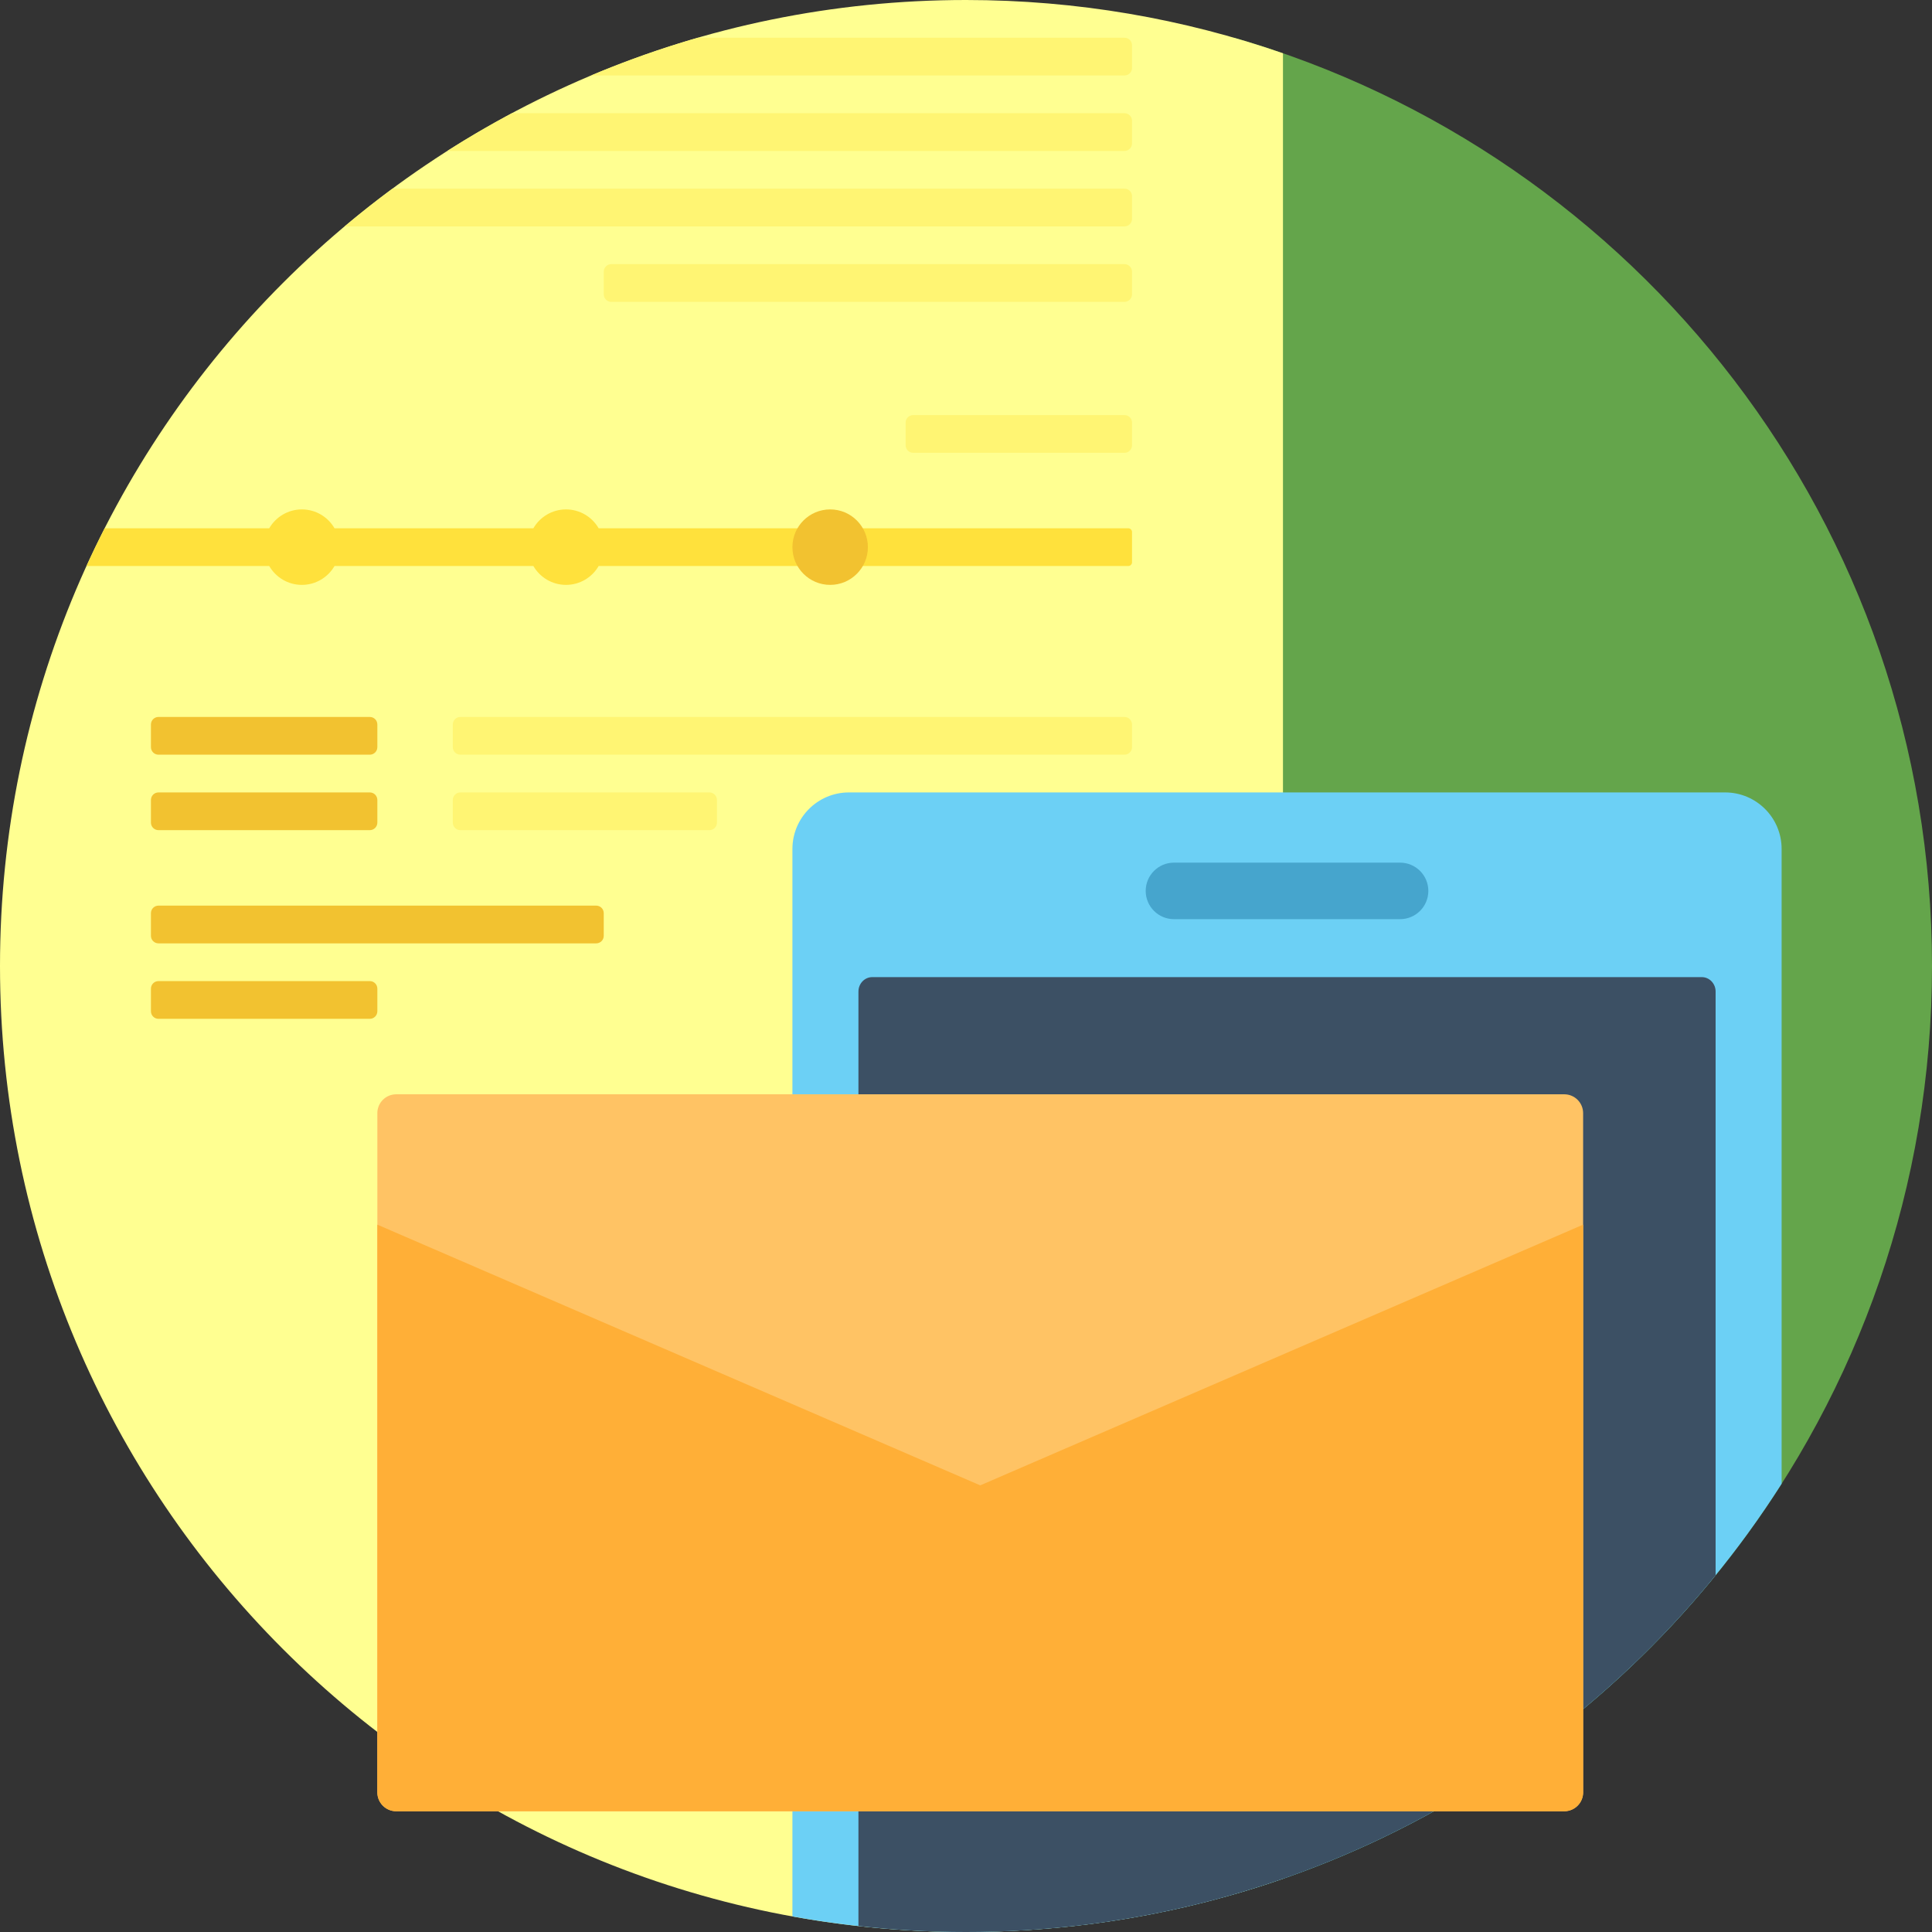
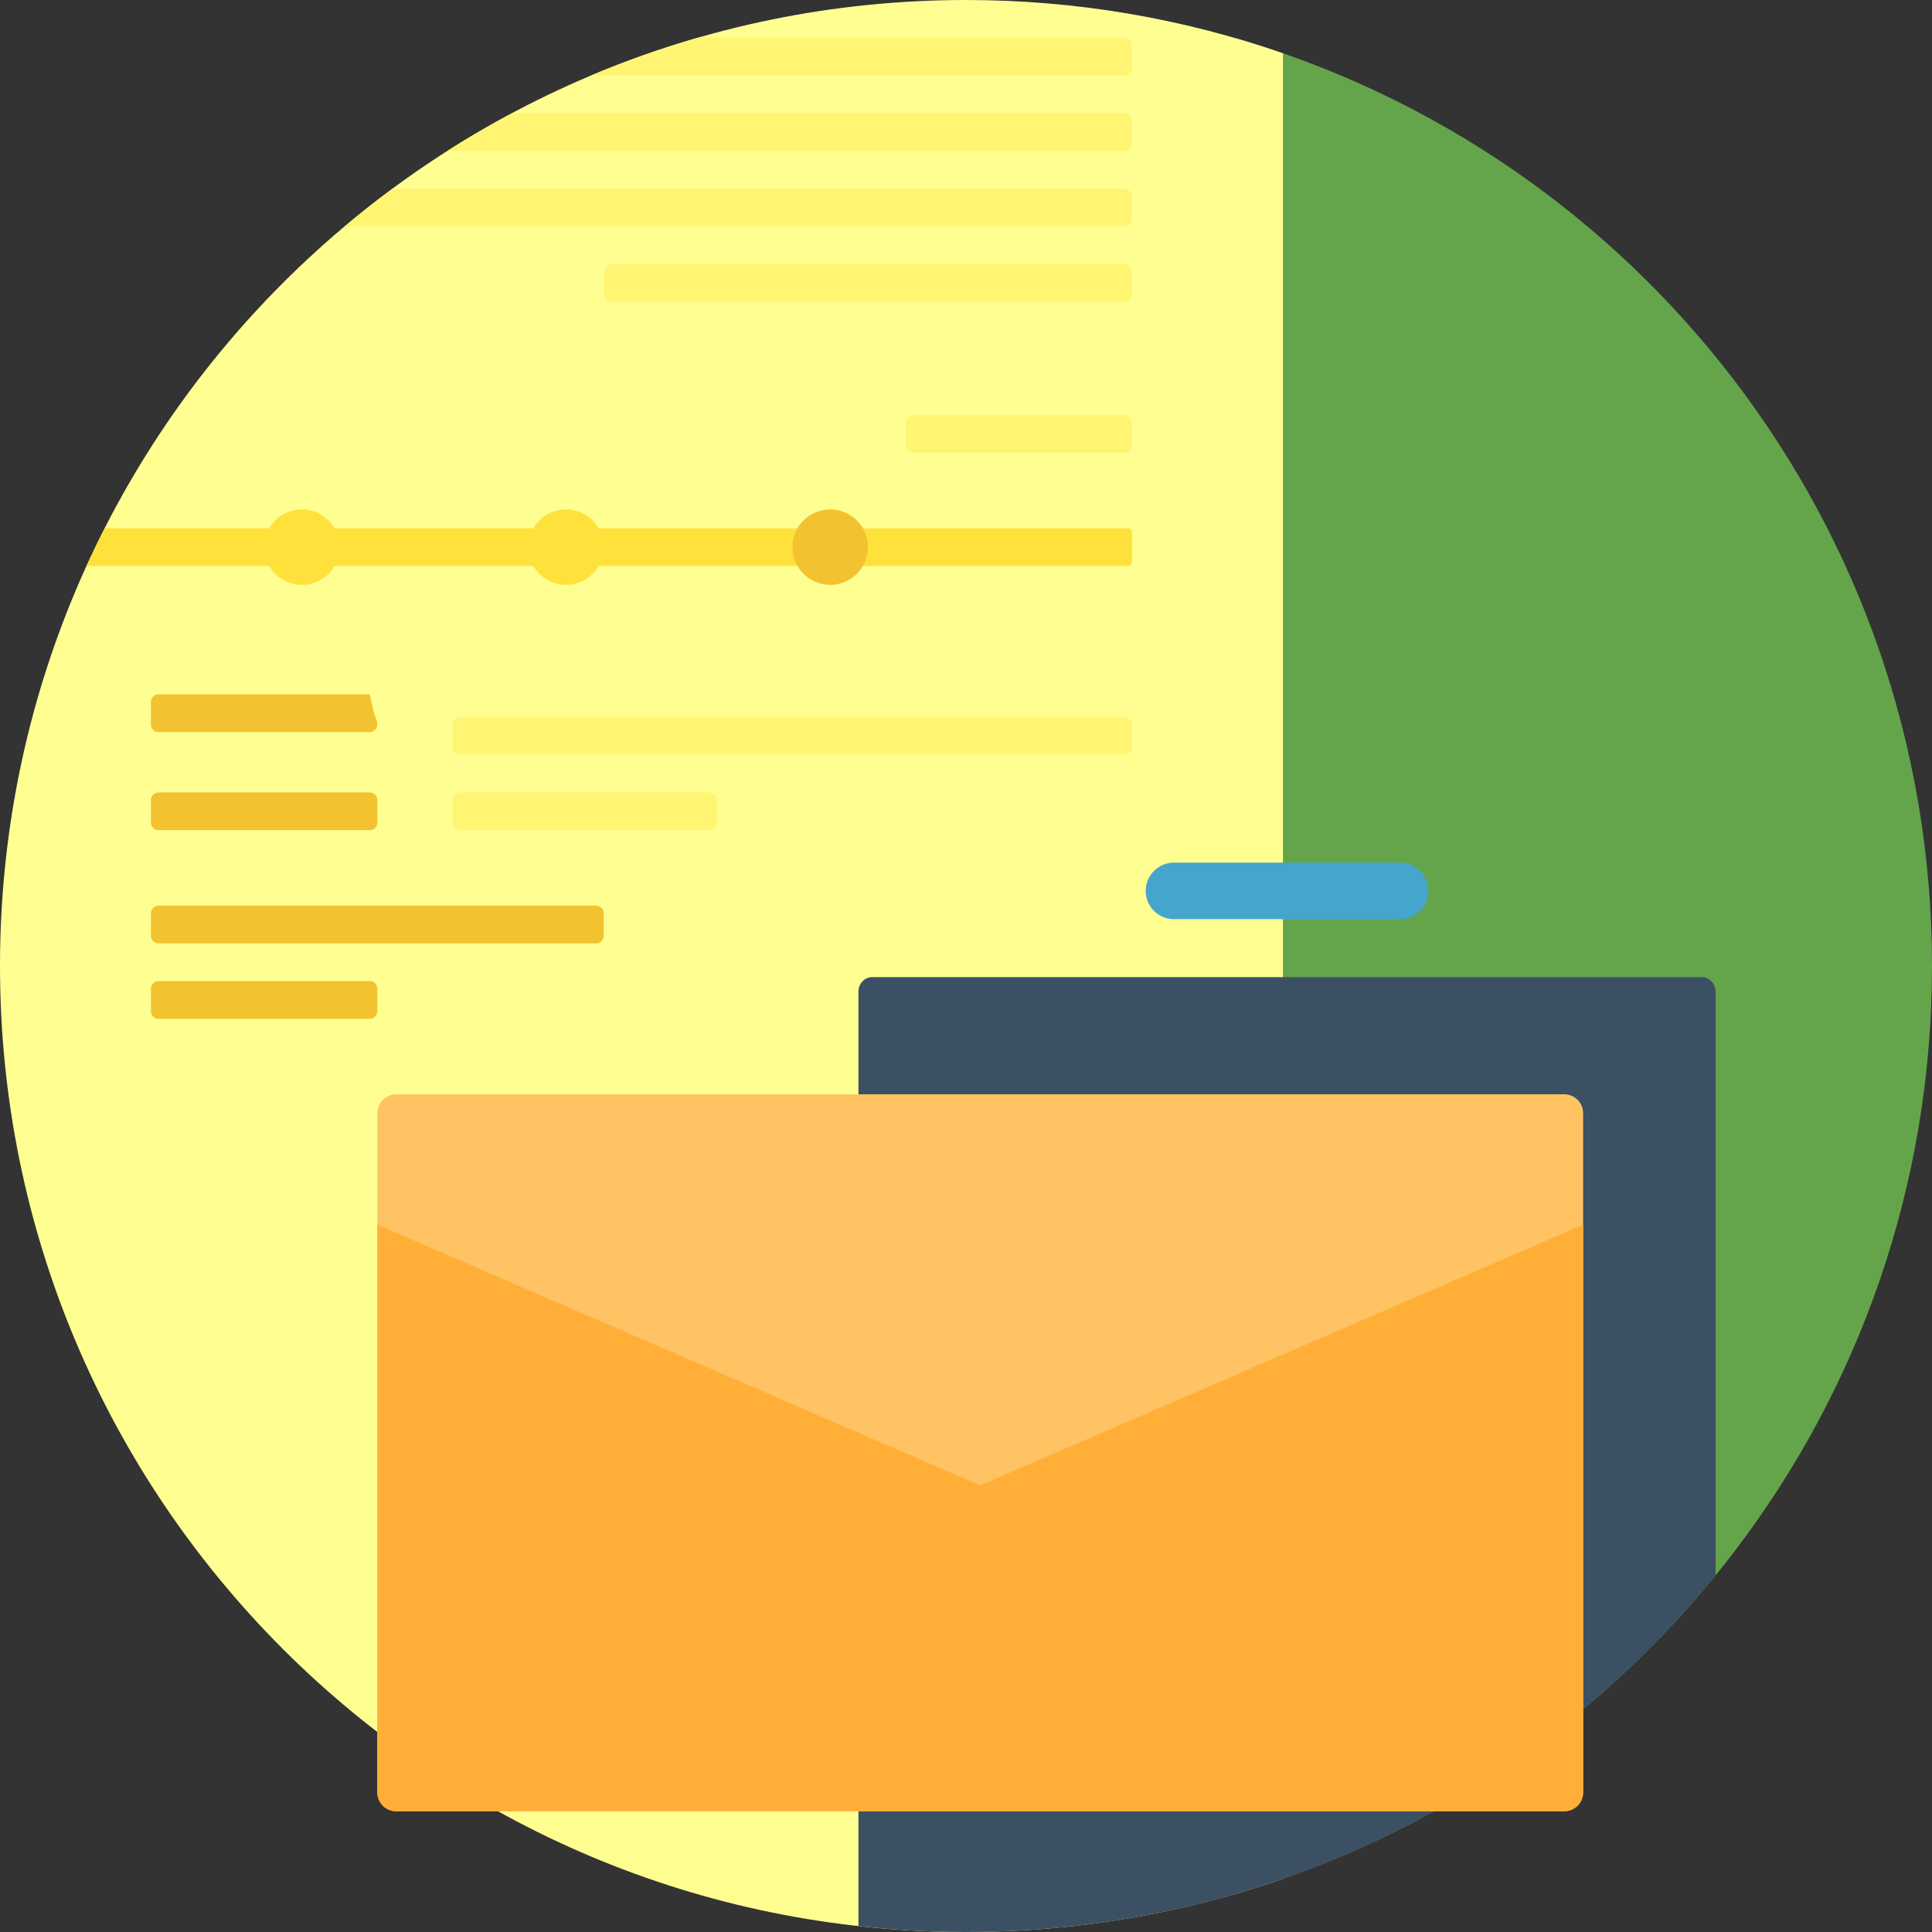
<svg xmlns="http://www.w3.org/2000/svg" id="Capa_1" x="0px" y="0px" viewBox="0 0 512 512" style="enable-background:new 0 0 512 512;" xml:space="preserve">
  <rect x="0" y="0" width="512" height="512" fill="#333333" stroke="none" />
  <path style="fill:#64A54B;" d="M512,256c0,116.749-78.157,215.236-185,246.016V9.984C433.843,40.764,512,139.251,512,256z" />
  <path style="fill:#FFFF91;" d="M340,497.882C313.685,507.02,285.426,512,256,512C114.615,512,0,397.385,0,256S114.615,0,256,0 c29.426,0,57.685,4.98,84,14.118V497.882z" />
-   <path style="fill:#6CD0F5;" d="M210,507.871V261.813v-6.027V224.98c0-8.273,6.707-14.98,14.98-14.98h232.188 c8.273,0,14.98,6.707,14.98,14.98v168.234C426.724,464.62,346.898,512,256,512C240.295,512,224.924,510.579,210,507.871z" />
  <path style="fill:#3C5064;" d="M227.494,510.412V262.778c0-2.116,1.64-3.831,3.664-3.831h219.833c2.024,0,3.664,1.715,3.664,3.831 v154.68C407.715,475.142,336.166,512,256,512C246.362,512,236.855,511.449,227.494,510.412z" />
  <path style="fill:#46A5CD;" d="M371.034,243.589h-59.92c-4.137,0-7.49-3.353-7.49-7.49l0,0c0-4.137,3.353-7.49,7.49-7.49h59.92 c4.137,0,7.49,3.353,7.49,7.49l0,0C378.524,240.236,375.171,243.589,371.034,243.589z" />
-   <path style="fill:#F2C230;" d="M100,192v6c0,1.105-0.895,2-2,2H42c-1.105,0-2-0.895-2-2v-6c0-1.105,0.895-2,2-2h56 C99.105,190,100,190.895,100,192z M98,210H42c-1.105,0-2,0.895-2,2v6c0,1.105,0.895,2,2,2h56c1.105,0,2-0.895,2-2v-6 C100,210.895,99.105,210,98,210z M40,242v6c0,1.105,0.895,2,2,2h116c1.105,0,2-0.895,2-2v-6c0-1.105-0.895-2-2-2H42 C40.895,240,40,240.895,40,242z M42,270h56c1.105,0,2-0.895,2-2v-6c0-1.105-0.895-2-2-2H42c-1.105,0-2,0.895-2,2v6 C40,269.105,40.895,270,42,270z" />
+   <path style="fill:#F2C230;" d="M100,192c0,1.105-0.895,2-2,2H42c-1.105,0-2-0.895-2-2v-6c0-1.105,0.895-2,2-2h56 C99.105,190,100,190.895,100,192z M98,210H42c-1.105,0-2,0.895-2,2v6c0,1.105,0.895,2,2,2h56c1.105,0,2-0.895,2-2v-6 C100,210.895,99.105,210,98,210z M40,242v6c0,1.105,0.895,2,2,2h116c1.105,0,2-0.895,2-2v-6c0-1.105-0.895-2-2-2H42 C40.895,240,40,240.895,40,242z M42,270h56c1.105,0,2-0.895,2-2v-6c0-1.105-0.895-2-2-2H42c-1.105,0-2,0.895-2,2v6 C40,269.105,40.895,270,42,270z" />
  <path style="fill:#FFF573;" d="M300,112v6c0,1.105-0.895,2-2,2h-56c-1.104,0-2-0.895-2-2v-6c0-1.105,0.896-2,2-2h56 C299.105,110,300,110.895,300,112z M298,190H122c-1.104,0-2,0.895-2,2v6c0,1.105,0.896,2,2,2h176c1.105,0,2-0.895,2-2v-6 C300,190.895,299.105,190,298,190z M188,210h-66c-1.104,0-2,0.895-2,2v6c0,1.105,0.896,2,2,2h66c1.105,0,2-0.895,2-2v-6 C190,210.895,189.105,210,188,210z M298,30H135.677c-5.847,3.12-11.563,6.451-17.129,10H298c1.105,0,2-0.895,2-2v-6 C300,30.895,299.105,30,298,30z M298,50H104.008c-4.332,3.201-8.555,6.538-12.671,10H298c1.105,0,2-0.895,2-2v-6 C300,50.895,299.105,50,298,50z M298,10H184.947c-9.682,2.792-19.132,6.133-28.306,10H298c1.105,0,2-0.895,2-2v-6 C300,10.895,299.105,10,298,10z M298,70H162c-1.104,0-2,0.895-2,2v6c0,1.105,0.896,2,2,2h136c1.105,0,2-0.895,2-2v-6 C300,70.895,299.105,70,298,70z" />
  <path style="fill:#FFE13C;" d="M300,141v8c0,0.552-0.448,1-1,1H158.651c-1.73,2.986-4.952,5-8.651,5s-6.921-2.014-8.651-5H88.651 c-1.73,2.986-4.952,5-8.651,5s-6.921-2.014-8.651-5H22.916c1.536-3.373,3.143-6.707,4.82-10h43.613c1.73-2.986,4.952-5,8.651-5 s6.922,2.014,8.651,5h52.697c1.73-2.986,4.952-5,8.651-5s6.922,2.014,8.651,5H299C299.552,140,300,140.448,300,141z" />
  <path style="fill:#F2C230;" d="M230,145c0,5.523-4.477,10-10,10s-10-4.477-10-10s4.477-10,10-10S230,139.477,230,145z" />
  <path style="fill:#FFC364;" d="M419.545,295v180c0,2.761-2.239,5-5,5H105c-2.761,0-5-2.239-5-5V295c0-2.761,2.239-5,5-5h309.545 C417.307,290,419.545,292.239,419.545,295z" />
  <path style="fill:#FFAF37;" d="M419.545,475c0,2.761-2.239,5-5,5H105c-2.761,0-5-2.239-5-5V324.545l159.773,69.091l159.773-69.091 V475H419.545z" />
  <g> </g>
  <g> </g>
  <g> </g>
  <g> </g>
  <g> </g>
  <g> </g>
  <g> </g>
  <g> </g>
  <g> </g>
  <g> </g>
  <g> </g>
  <g> </g>
  <g> </g>
  <g> </g>
  <g> </g>
</svg>